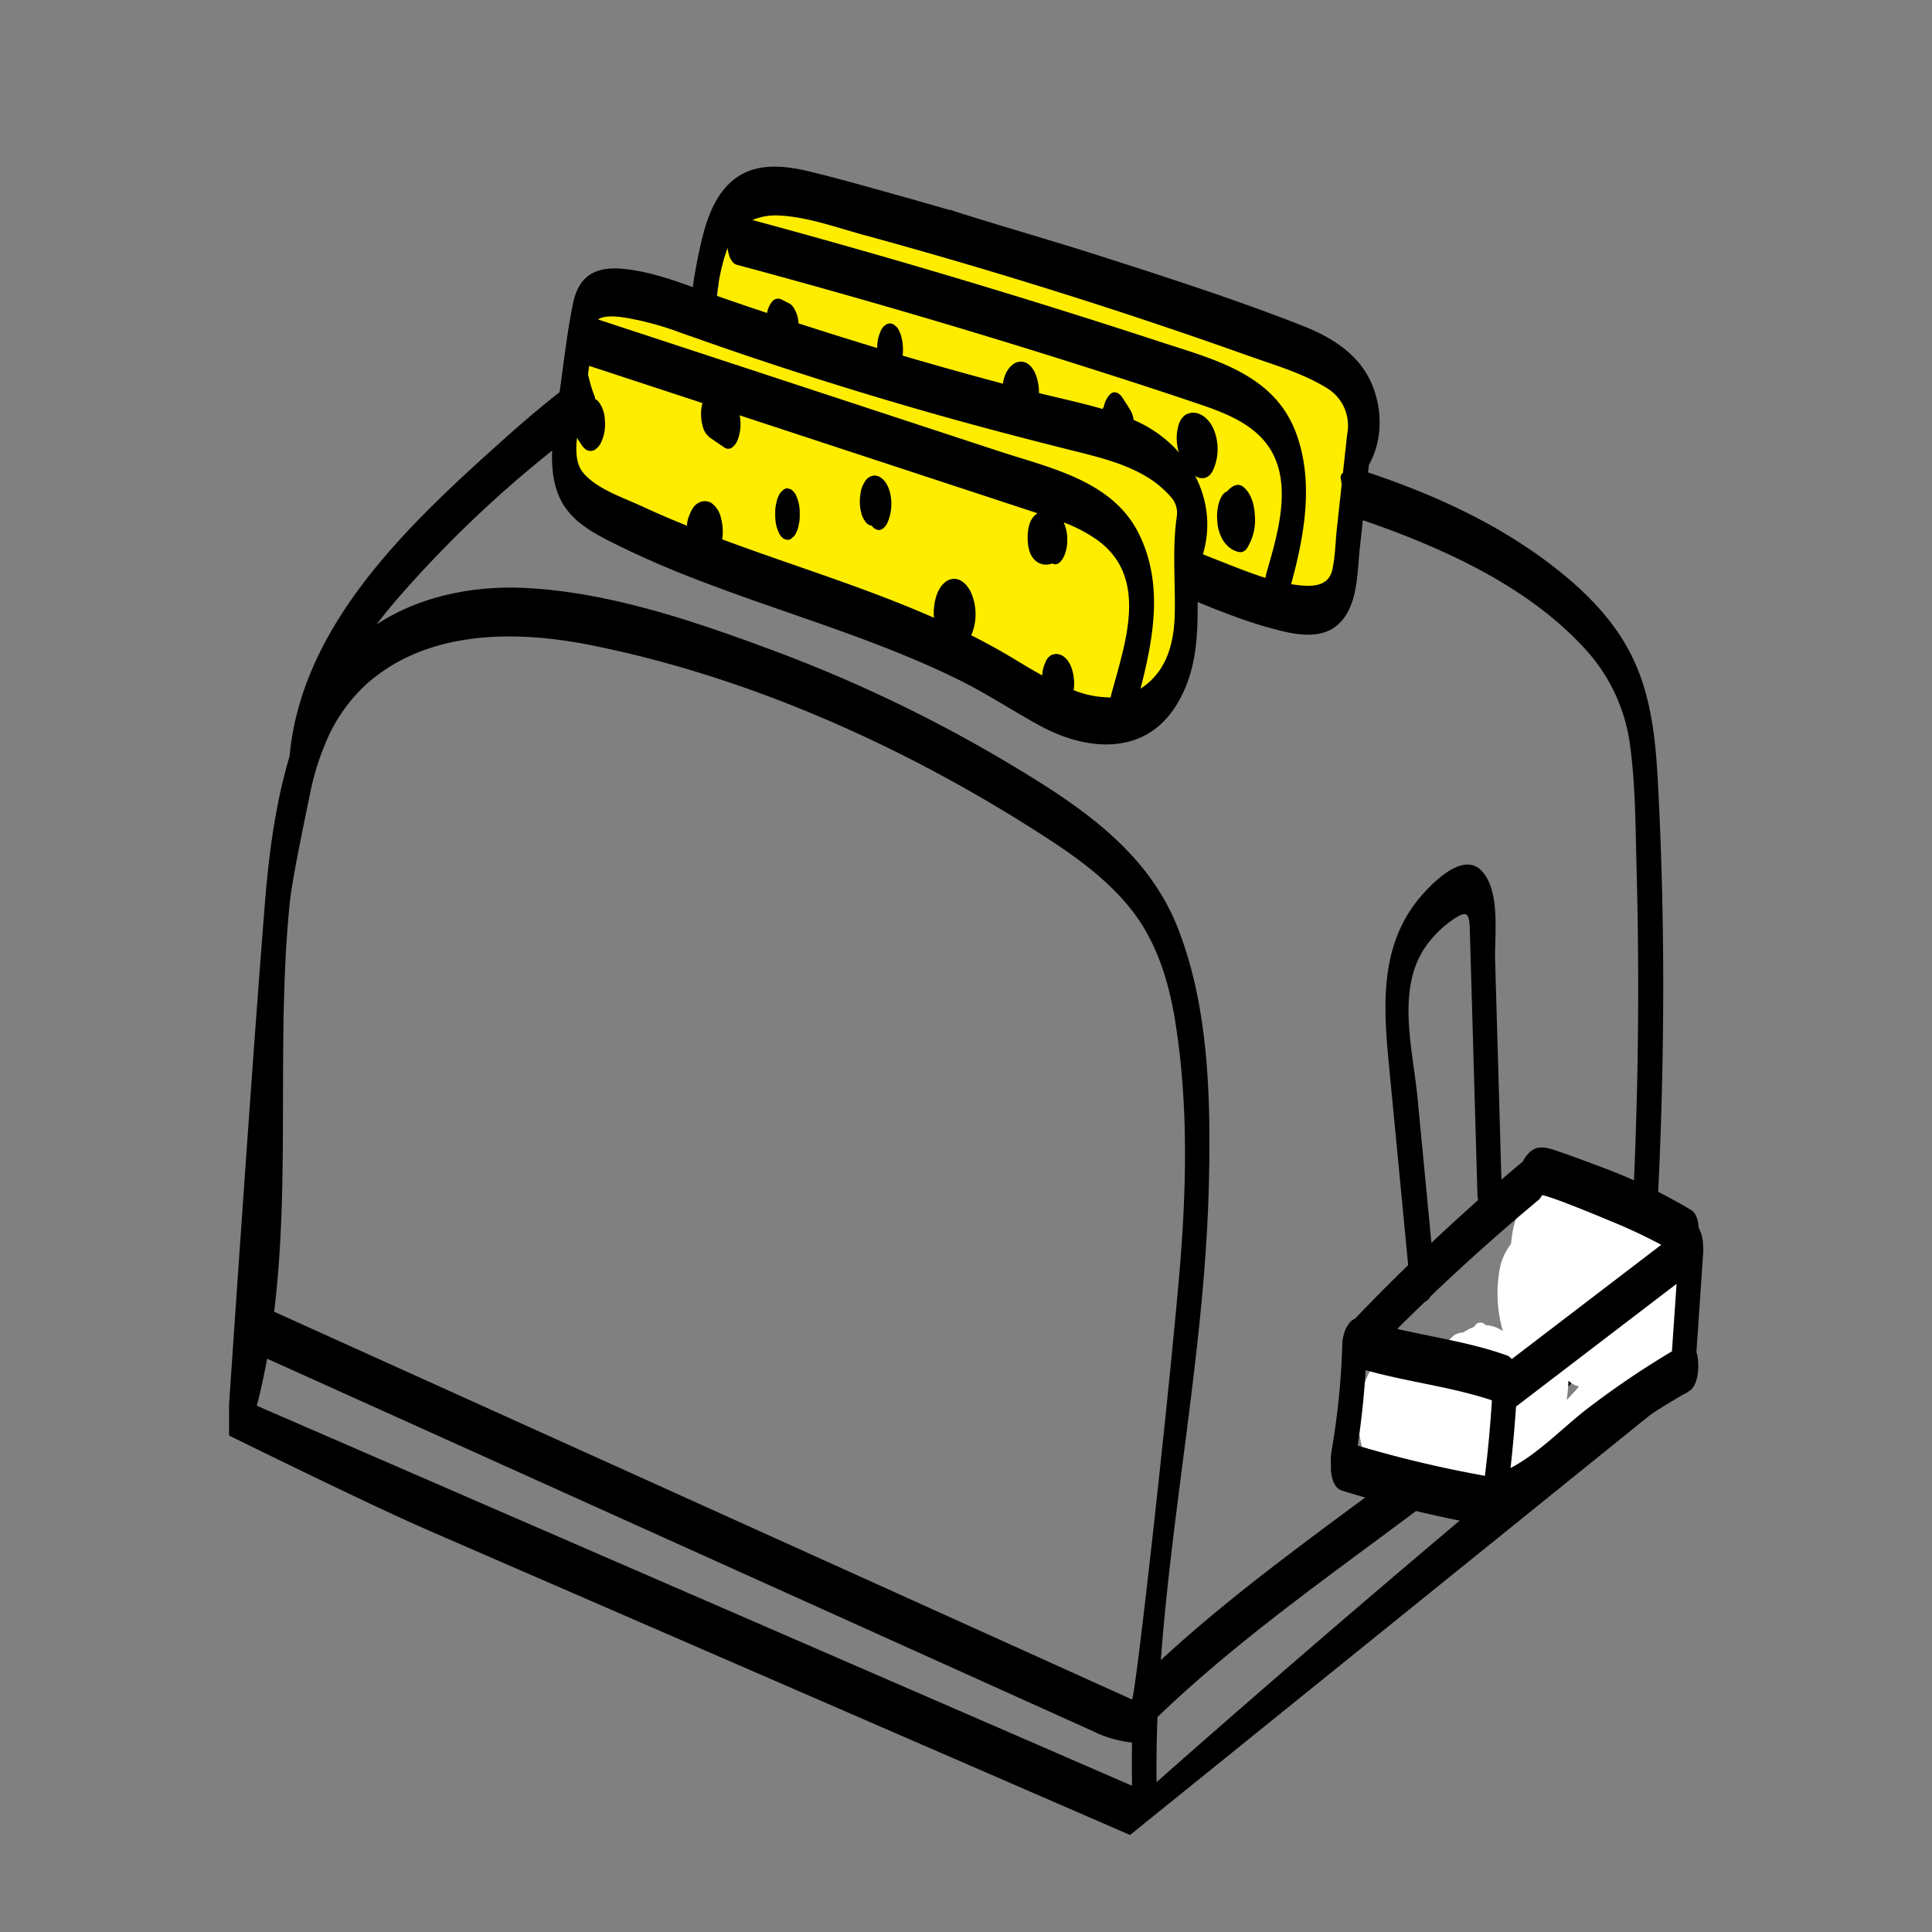
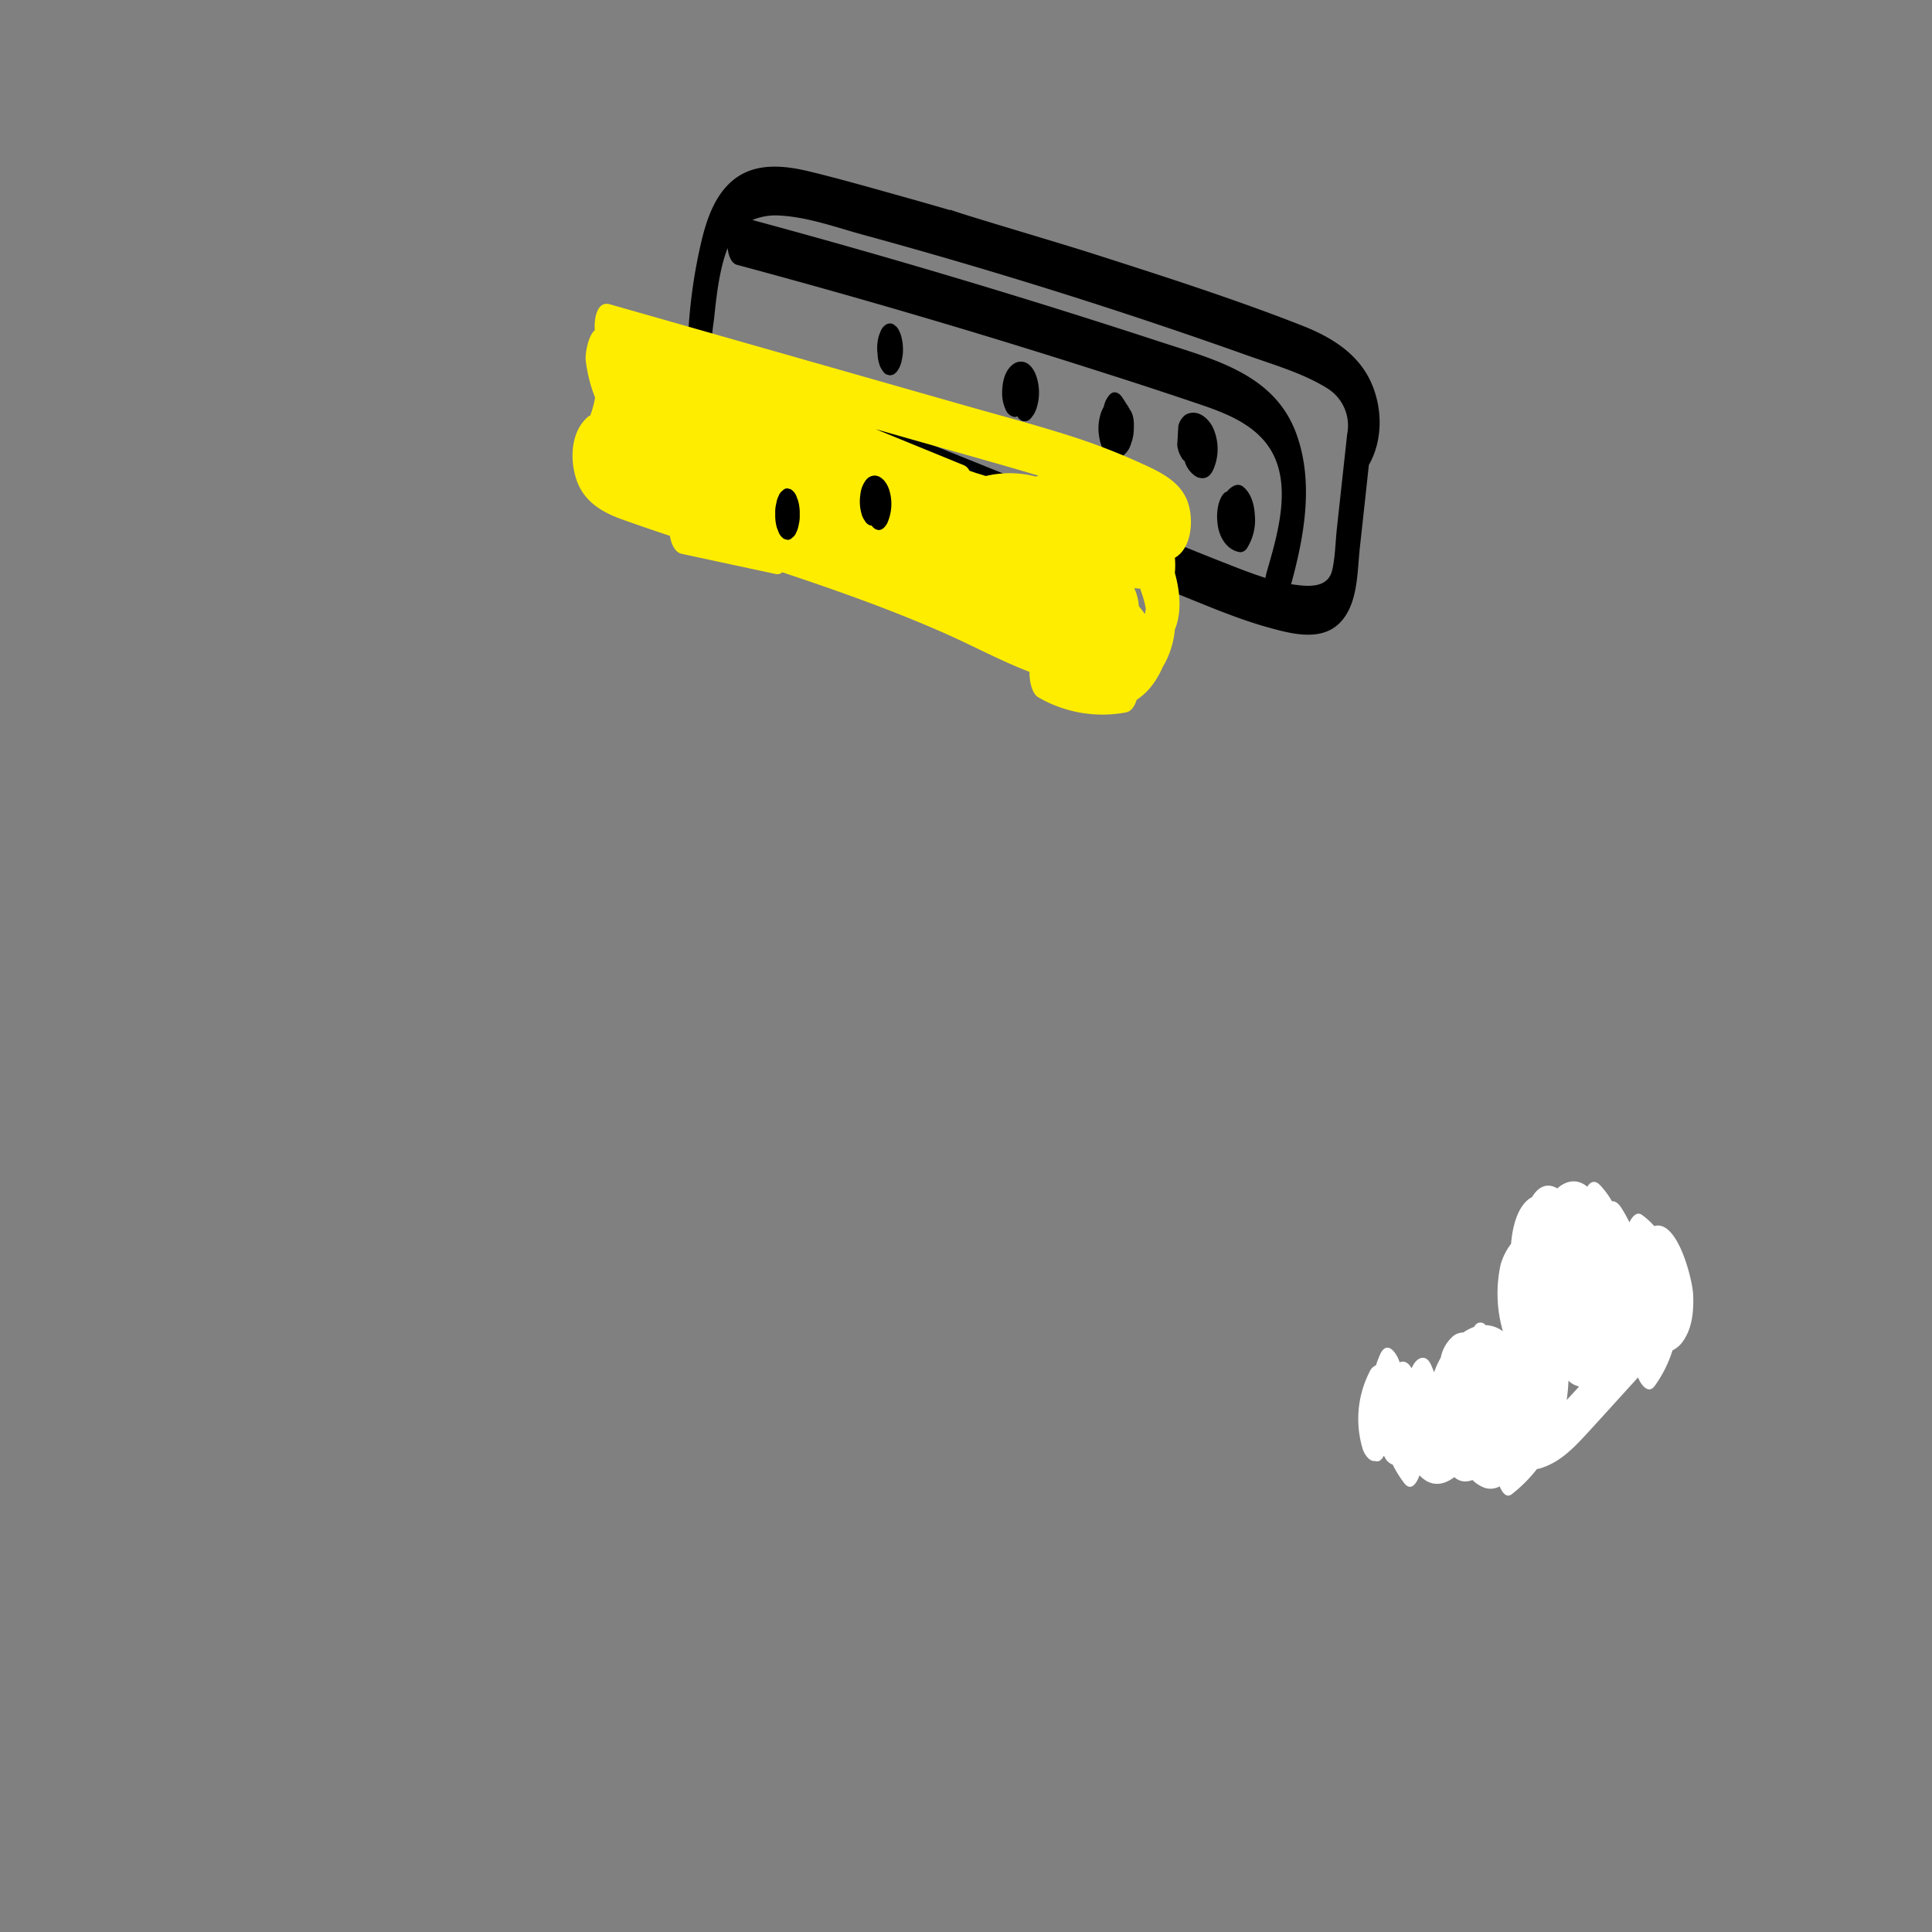
<svg xmlns="http://www.w3.org/2000/svg" viewBox="0 0 512 512">
  <rect x="0" y="0" width="512" height="512" fill="#808080" stroke="none" />
  <defs>
    <style>.cls-1{fill:#fff;}.cls-2{fill:#ffed00;}</style>
  </defs>
  <g id="Layer_18" data-name="Layer 18">
-     <path d="M299.47,486.29,113.65,405.61c-16.36-7.11-52.94-25.18-52.94-25.18v-8.25s5.94-88.32,9.35-131c1-13.07,2.68-27.44,6.67-40.72,3.21-35.11,31.83-61.73,56.92-84.18,14.58-13,30.4-25.81,49.61-31.07,20.92-5.73,42.18-.93,62.29,5.66,20.44,6.71,40.42,14,61.31,19.29,19.13,4.82,38.44,9.14,57.14,15.53,18.46,6.3,36.41,14.81,51.41,27.47,7.27,6.14,13.76,13.4,17.72,22.14,4.5,9.92,5.62,20.74,6.2,31.49,2.79,51.58,1.39,103.5-2.94,155l.31-.25c2.25-1.84,3.81,3.29,4,4.54.43,2.76,0,6.14-2.27,8m-4.72-143.8c-.29-10.76-.26-21.73-1.68-32.42a46.62,46.62,0,0,0-12.39-26.34c-12.48-13.52-29.84-22.63-46.74-29.34-34.95-13.88-72.68-19-108.13-31.43-19.35-6.79-39-14.67-59.8-15.14-19.88-.45-37.31,7.6-52.92,19.36a310.35,310.35,0,0,0-45.42,42.21c-2.36,2.68-4.68,5.47-6.88,8.34,11.45-7.59,26-10.43,39.81-9.69,22.42,1.2,45.1,9,66,16.8a381.06,381.06,0,0,1,62.65,30.2c18.1,10.86,35.93,22.73,43.94,43.14,8.25,21,8.73,45.36,8.22,67.62-1,42.39-9.59,84.18-12.74,126.36,39.66-36.67,88.76-62.5,124.14-103.86Q435.14,283.17,433.71,230.19Zm-127.21,242q60.56-53.45,122.92-104.77c0-.76,0-1.45.08-2q.6-6.62,1.1-13.23c-36.26,39.9-85.11,65.51-123.85,102.75C306.53,460.73,306.43,466.46,306.5,472.22ZM312.41,339c2-22.53,2.65-45.6-.91-68-1.66-10.5-4.79-21-11.37-29.53-6.27-8.11-14.62-14.15-23.15-19.68-36.34-23.55-78.18-42.46-120.82-50.9C136.44,167,113.5,167,97.45,181A43.55,43.55,0,0,0,86,197.58a68.12,68.12,0,0,0-3.83,12.73c-1.51,7.38-4.79,22.93-5.39,29-3.61,35.93.23,72.59-4.13,108.31L300,450.38C300.93,449.47,309.26,374.94,312.41,339Zm-22.06,120.1L70.79,360.06c-.76,4.17-1.66,8.33-2.73,12.47l180.47,78.36L300,473.24q-.09-5.73,0-11.44H300A32.17,32.17,0,0,1,290.35,459.14Z" />
    <g id="Layer_19" data-name="Layer 19">
      <g id="Layer_23" data-name="Layer 23">
        <path class="cls-1" d="M362.94,363.57a3.17,3.17,0,0,1,1.7-1.75c.31-.94.66-1.87,1.06-2.78,1.79-4.09,4.41-.66,5.22,2,1.08-.53,2.32,0,3.14,1.56v0c.18-.32.35-.65.54-1,1.27-2.07,3.38-2.64,4.6,0,.31.68.59,1.38.85,2.08.14-.4.28-.8.44-1.18a22.21,22.21,0,0,1,1.32-2.69,10.09,10.09,0,0,1,3.38-5.8,4.51,4.51,0,0,1,2.6-.89,11.88,11.88,0,0,1,2.85-1.47l.18-.25a1.71,1.71,0,0,1,2.87-.23,8.4,8.4,0,0,1,4.59,1.62,35.94,35.94,0,0,1-.6-17.66,16.21,16.21,0,0,1,2.77-5.5c.32-4.1,1.48-9.16,4.42-11.63a6.59,6.59,0,0,1,1.15-.77c1.45-2.48,3.77-4,6.68-2.29,2.21-2,5.22-2.72,7.87-.5l.07.06c.81-1.31,2-1.91,3.45-.36a21.78,21.78,0,0,1,3.1,4.22c.76-.09,1.6.37,2.45,1.69a36.76,36.76,0,0,1,2.17,3.87c.65-1.34,1.89-2.95,3.27-2a19.47,19.47,0,0,1,3.31,3c6.23-1.82,10.15,14.29,10.31,18.15.18,4.1-.17,8.66-2.54,12.15a7.42,7.42,0,0,1-2.93,2.65,33,33,0,0,1-4.7,9.4c-1.77,2.47-3.86-.61-4.42-2.25-4.57,5-9.13,10.08-13.73,15.08-3.56,3.86-7.26,7.65-12.46,9.09a2.56,2.56,0,0,1-.59.09,38.1,38.1,0,0,1-6.68,6.69c-1.44,1.13-2.54-.45-3.22-2.07a5,5,0,0,1-4.64.11,9,9,0,0,1-2.57-1.79,5.68,5.68,0,0,1-1.42.35,4.15,4.15,0,0,1-3.37-1.12h0c-3.8,2.84-6.91,2-9.24-.47-.85,2.31-2.32,4.35-4.11,2a30.71,30.71,0,0,1-3-4.84,3.61,3.61,0,0,1-2-1.78c-.13-.2-.23-.4-.35-.59-.68,1.39-1.54,1.72-2.38,1.4-1.44.26-2.87-1.93-3.23-3.21A27.48,27.48,0,0,1,362.94,363.57Zm55.44,4c0-.06,0-.12,0-.17a5.52,5.52,0,0,1-2.72-1.51,43.29,43.29,0,0,1-.48,5.12C416.24,369.9,417.3,368.74,418.38,367.56Z" />
      </g>
-       <path d="M352.9,384.42a200,200,0,0,0,2.82-28.06c0-1.33.48-4,1.66-5.39a3.36,3.36,0,0,1,1.69-1.48q6.92-7.25,14.11-14.22-2.54-26.43-5.08-52.86c-1.55-16.18-2.6-32.54,9-45.51,3.24-3.59,10.91-11.25,15.66-6,4.95,5.46,3.27,16.86,3.46,23.5q.84,29.12,1.67,58.22c1.89-1.62,3.78-3.22,5.68-4.82.09-.16.16-.33.25-.48,2.06-3.35,4.21-3.84,7.89-2.62,4,1.34,8,2.83,12,4.33a143.48,143.48,0,0,1,24.52,11.68c1.22.75,1.82,2.61,1.94,4.68a9.81,9.81,0,0,1,1.15,4.65,12.6,12.6,0,0,1,.05,1.88l-1.8,26.32c1,3.32.54,9-1.93,10.41l-.29.18a2.36,2.36,0,0,1-1,.57A220.75,220.75,0,0,0,420.45,387c-6.66,5.29-12.84,11.91-20.67,15.48a.83.83,0,0,1-.08.12c-.63,1.47-1.59,2.42-2.82,2.21a308,308,0,0,1-41.3-9.81c-2.14-.67-3-3.75-2.86-6.75A16.19,16.19,0,0,1,352.9,384.42Zm38.64-67.7q-.68-23.67-1.36-47.35-.33-11.34-.65-22.69c-.14-4.82-.64-5.75-5.08-2.56a28.8,28.8,0,0,0-6.54,6.59c-8,11.31-3.49,27.38-2.26,40.16l3.69,38.5q6.11-5.76,12.37-11.32A7.81,7.81,0,0,1,391.54,316.72Zm29.08,56.62a234.87,234.87,0,0,1,22.46-15.22l1.23-17.89-42.54,32.52q-.56,8.16-1.46,16.3C407.82,385.11,414,378.46,420.62,373.34Zm-21.18-14.1a2.52,2.52,0,0,1,1.17.94l39.63-30.29a135.32,135.32,0,0,0-12.95-6.1c-1.65-.68-15.4-6.48-18.62-7.08a3.83,3.83,0,0,1-.92,1.28Q393,330.26,379.09,343.56a3.25,3.25,0,0,1-1.51,1.47c-2.45,2.37-4.89,4.73-7.3,7.14C380,354.44,390,355.83,399.44,359.24Zm-5.92,31.86q1.23-10,1.85-20c-10.89-3.63-22.42-4.87-33.46-8q-.6,10.05-2.11,20A307.16,307.16,0,0,0,393.52,391.1Z" />
    </g>
    <g id="Layer_20" data-name="Layer 20">
      <g id="Layer_24" data-name="Layer 24">
-         <path class="cls-2" d="M190.47,75.55c-.73-3.65-.31-8.3,2.34-10.78a5,5,0,0,1,5.29-1,15.73,15.73,0,0,1,3-10.85,2,2,0,0,1,2.5-.65h0a3.07,3.07,0,0,1,.76.12l3.38,1.06a1.72,1.72,0,0,1,1.54-.62,2,2,0,0,1,2.09-1.13,167.36,167.36,0,0,1,16.72,4.48Q239.2,59,250,62.76q9.66,3,19.23,6.3a2.1,2.1,0,0,1,1.65,0q6.13,2.41,12.3,4.79a2.31,2.31,0,0,1,2.73-.88c2.55.86,5.09,1.76,7.61,2.68.51-1.3,1.34-2.09,2.55-1.83A93.42,93.42,0,0,1,334,91.41a5.14,5.14,0,0,1,4,1.2,6,6,0,0,1,1.75.75,6.65,6.65,0,0,1,2.69-.08,1.53,1.53,0,0,1,1.74-.3,2.08,2.08,0,0,1,2.19-.22,17,17,0,0,1,8.34,7c.31.3.61.63.91,1,4.62,5.46,6.33,13.51,3.51,20.22a10.2,10.2,0,0,1-3.64,4.66c-.08.27-.15.53-.24.79.92,5.2,1.34,11-.27,15.55a36,36,0,0,1,1.12,5.8c.8,7.59-3.39,14.67-11.45,10.66a20.47,20.47,0,0,1-2.64-1.58c-1.41,1.67-3.28,2.28-5.74.68a9.69,9.69,0,0,1-2.9-3.15,30.67,30.67,0,0,1-8.06-3.91,50.89,50.89,0,0,1-12.45-5.9c-5.25-3.47-11.81-8.23-12.85-14.86a14.84,14.84,0,0,1,.55-6.93q-.24-.65-.45-1.29l-4.66-1.47a2.25,2.25,0,0,1-1.92.17q-19.15-6.23-38-13.31-10.44-3.19-20.92-6.21a3.12,3.12,0,0,1-1.84-2.11c-1.62-.58-2.44-3.09-2.5-5.72A98.45,98.45,0,0,1,214,87.35c-2.23-.76-4.47-1.51-6.69-2.28-.2.34-.4.68-.62,1-5.08,7.25-13.91,3.91-16.16-3.72A16.2,16.2,0,0,1,190.47,75.55Z" />
-       </g>
+         </g>
      <path d="M289.94,67.32c18.5,5.93,37.14,11.9,55.22,19,7.3,2.88,14.22,7,17.82,14.23,3.4,6.87,3.66,15.68-.09,22.43l-.12.17q-1.2,11.1-2.42,22.21c-.69,6.42-.44,14.91-5.39,19.8s-12.76,2.8-18.68,1.17c-7.71-2.13-15.09-5.25-22.48-8.23L212.58,117.23c-7.59-3.07-16.81-5.39-23.62-10-6.09-4.13-6.92-11.6-6.58-18.4a137.4,137.4,0,0,1,3.47-24.73c1.42-6,3.64-12.62,8.69-16.57,5.67-4.43,13-3.73,19.59-2.18,8.3,2,16.52,4.36,24.73,6.65q6.55,1.84,13.1,3.74a2.1,2.1,0,0,1-.13-.26,1.18,1.18,0,0,0,.25.19C256.48,57.27,279.82,64.08,289.94,67.32Zm54.8,87.83c3.74.33,7.44-.06,8.35-4.21.77-3.52.81-7.35,1.2-10.92l2.7-24.75a3,3,0,0,1,.06-.4,11.62,11.62,0,0,0-4.93-11.72c-.71-.47-1.39-.87-2-1.2-6.11-3.43-13.11-5.46-19.67-7.8q-20.1-7.16-40.41-13.7-20.78-6.69-41.74-12.74-9.78-2.82-19.6-5.5c-7-1.92-14.46-4.63-21.78-5.07a16.26,16.26,0,0,0-7.53,1.16Q253.76,73,307.26,90.52c14.4,4.73,30.36,8.51,36.21,24.23,4.77,12.84,2.24,27.13-1.31,40.07Q343.45,155,344.74,155.15Zm-154-60.47c1.84,1.64,4.83,2.42,7.06,3.32q11,4.48,22.08,8.92l81,32.71c7.78,3.15,15.54,6.35,23.35,9.42,3.6,1.41,7.34,2.91,11.14,4.1a11.17,11.17,0,0,1,.33-1.58c3.21-11.09,7.71-26.07-1.44-35.59-4.86-5.06-11.9-7.34-18.38-9.53q-11.64-3.92-23.36-7.65Q244.23,83.31,195.3,70.18c-1.4-.37-2.23-2.25-2.48-4.44-2.17,5.71-2.89,12.2-3.53,18.23C188.9,87.6,187.7,92,190.69,94.68Z" />
      <path d="M323,133.34c.27-.9.93-2.57,1.94-3l.15,0c1.14-1.39,2.9-2.59,4.45-1.27,2.09,1.76,2.86,4.77,3,7.38a14,14,0,0,1-2.18,9,2.2,2.2,0,0,1-1.64.89c-3.78-.48-5.84-4.39-6.09-7.9A13.63,13.63,0,0,1,323,133.34Z" />
-       <path d="M312.27,112.9a5,5,0,0,1,1.94-3c3-1.63,5.94.77,7.21,3.38a13.58,13.58,0,0,1,.71,9.55c-.5,1.59-1.22,3.57-3.08,3.87a3.52,3.52,0,0,1-2-.37,7,7,0,0,1-3.1-4.13,3.8,3.8,0,0,1-.48-.42,7.76,7.76,0,0,1-1.49-3.89A11.78,11.78,0,0,1,312.27,112.9Z" />
+       <path d="M312.27,112.9a5,5,0,0,1,1.94-3c3-1.63,5.94.77,7.21,3.38a13.58,13.58,0,0,1,.71,9.55c-.5,1.59-1.22,3.57-3.08,3.87a3.52,3.52,0,0,1-2-.37,7,7,0,0,1-3.1-4.13,3.8,3.8,0,0,1-.48-.42,7.76,7.76,0,0,1-1.49-3.89Z" />
      <path d="M291.57,110.08a9.32,9.32,0,0,1,.95-2.3,7,7,0,0,1,.67-1.91c.45-.8,1.2-2,2.3-1.9s1.72,1,2.29,1.9l.85,1.34a6.79,6.79,0,0,1,.61,1l.32.51c1,1.52,1,3.74.89,5.46a10.27,10.27,0,0,1-.68,3.28,6.12,6.12,0,0,1-2.51,3.57,1.87,1.87,0,0,1-2.2-.37,3.58,3.58,0,0,1-2.26-1.06c-1-1-1.35-2.84-1.56-4.18A13,13,0,0,1,291.57,110.08Z" />
      <path d="M268.66,96.41a3.35,3.35,0,0,1,3.55-.12c1.92,1.22,2.68,3.7,3,5.82a13.72,13.72,0,0,1-.4,5.7,7.26,7.26,0,0,1-1.6,3,2.05,2.05,0,0,1-2.5.65,3.13,3.13,0,0,1-1.13-1.13,1.33,1.33,0,0,1-.75.16,3,3,0,0,1-2.3-1.9,10.27,10.27,0,0,1-.95-4.6C265.62,101.25,266.23,98.08,268.66,96.41Z" />
      <path d="M232.46,92.37v-.14A12.08,12.08,0,0,1,232.9,89l.51-1.32A3.75,3.75,0,0,1,234.84,86a2,2,0,0,1,1.06-.28,2.2,2.2,0,0,1,.93.26s.77.63.8.67l0,0a4.38,4.38,0,0,1,.69,1.09,14.31,14.31,0,0,1,.52,1.34s0,0,0,.06c.08.27.29,1.31.34,1.59v.06a16.06,16.06,0,0,1,.12,1.83,11.19,11.19,0,0,1-.13,1.83.13.13,0,0,1,0,.06c-.11.52-.21,1-.32,1.55v0a7,7,0,0,1-1.24,2.5l0,0c0,.05-.74.64-.79.67a.05.05,0,0,0,0,0s-.83.24-.89.24h-.1l-.87-.23h0l-.06,0a2.73,2.73,0,0,1-1.1-1.16,4.81,4.81,0,0,1-.84-1.82,9.06,9.06,0,0,1-.39-2.42A10.74,10.74,0,0,1,232.46,92.37Z" />
-       <path d="M203.07,83.92l.33-1.56A6.62,6.62,0,0,1,204.56,80a2,2,0,0,1,2.51-.65l2.16,1.1c1,.52,1.64,2,2,3a8.6,8.6,0,0,1,.38,2.41,9.44,9.44,0,0,1-.06,2.6L211.18,90A6.4,6.4,0,0,1,210,92.36a2,2,0,0,1-2.5.66l-2.17-1.11a5.06,5.06,0,0,1-1.94-3,9.06,9.06,0,0,1-.39-2.42A10.2,10.2,0,0,1,203.07,83.92Z" />
    </g>
    <g id="Layer_21" data-name="Layer 21">
      <g id="Layer_22" data-name="Layer 22">
        <path class="cls-2" d="M155.58,110.68a3.82,3.82,0,0,1,.86-.61,29,29,0,0,0,1.27-4.68,39.51,39.51,0,0,1-2.49-9.9c-.19-1.87.72-6.71,2.4-7.94-.24-3.72.83-7.82,4-6.91l94.92,27.05c8,2.28,16.12,4.42,24.11,6.91a2.85,2.85,0,0,1,.46.12l.58.2A169.48,169.48,0,0,1,301,122.14c5.34,2.43,11.62,4.91,13.75,10.85,1.61,4.49,1.21,12.18-3.4,14.83a20.2,20.2,0,0,1,0,4c1.35,4.84,1.9,10.42,0,15a23.31,23.31,0,0,1-3.25,10,23.38,23.38,0,0,1-2.29,4.12,17.05,17.05,0,0,1-4.6,4.54c-.51,1.72-1.44,3.06-2.84,3.32a33.83,33.83,0,0,1-23.19-4c-1.58-.89-2.39-3.89-2.35-6.75-.78-.3-1.56-.6-2.33-.92-6.81-2.81-13.33-6.29-20.07-9.27-14-6.2-28.5-11.33-43-16.16l-.13-.05a1.8,1.8,0,0,1-1.69.48l-24.95-5.36c-1.7-.36-2.73-2.4-3.13-4.76-4.29-1.43-8.58-2.89-12.83-4.42-5.57-2-10.3-5-12.08-10.93C151,121.52,151.35,114.49,155.58,110.68Zm82.59,4.79-6.11-1.74,23.43,9.58a3,3,0,0,1,1.41,1.43l2,.69c.79.22,1.56.46,2.34.72a27.43,27.43,0,0,1,13.29.15c.21-.1.44-.17.66-.25C262.88,122.38,250.5,119,238.17,115.47Zm62.41,40.39a13.11,13.11,0,0,1,1.22,4.8c.57.67,1.11,1.36,1.62,2.09.07-.46.15-.92.24-1.37a24.45,24.45,0,0,0-1.17-4.38,8.14,8.14,0,0,1-.29-1A15,15,0,0,1,300.58,155.86Z" />
      </g>
-       <path d="M147.87,106.87c1.32-8.79,2.21-17.79,4-26.49,1.67-8.08,6.81-10,14.52-9,8.3,1.06,16.2,4.44,24,7.17q26.28,9.15,53,16.91,15.24,4.41,30.61,8.37c8.67,2.23,17.74,3.85,26,7.27,15.47,6.38,24.59,23.18,17.51,39.23a3,3,0,0,1-.2.4c-.09,12.3,1.37,24.68-5.4,35.89-8.3,13.74-23.77,12.56-36.39,5.66-7.09-3.87-13.79-8.32-21-11.91-7.48-3.72-15.2-6.94-23-9.92-15.41-5.88-31.17-10.79-46.56-16.74a248,248,0,0,1-23-10.08c-6.46-3.27-12.32-6.75-14.54-14.08S146.74,114.35,147.87,106.87Zm154.38,75.64a17.25,17.25,0,0,0,3.43-2.86c4.34-4.62,5.53-11.07,5.65-17.19.17-8.58-.7-17,.53-25.58v0a6.22,6.22,0,0,0-1.32-4.9,27.05,27.05,0,0,0-5.65-5c-5.7-3.72-12.42-5.52-19-7.16-14.17-3.54-28.29-7.23-42.33-11.28q-21.67-6.24-43.07-13.41c-6.66-2.22-13.27-4.55-19.89-6.87a80.13,80.13,0,0,0-11.52-3.42c-2.32-.45-8.12-1.87-10.59-.18l106.2,34.9c13.79,4.53,30.41,7.86,37.29,22.23C308.27,154.83,305.72,169,302.25,182.51ZM154.49,125.2c3.47,4.31,10.69,6.68,15.56,8.94,3.95,1.84,8,3.55,12,5.18a7.61,7.61,0,0,1,.43-2.25c.57-1.49,1.27-3.26,2.87-3.93a3.41,3.41,0,0,1,3.11.11,6.49,6.49,0,0,1,2.61,4.05,13.76,13.76,0,0,1,.35,5.42l0,.22c18.64,6.95,37.86,12.74,56.08,20.77a15.63,15.63,0,0,1,.58-5.59c.62-2.1,2.27-4.72,4.77-4.72,2.06,0,3.55,1.77,4.39,3.44a14.27,14.27,0,0,1,.58,10.4,10.23,10.23,0,0,1-.44,1.11q4.5,2.27,8.88,4.8c2.95,1.72,6.34,3.86,9.94,5.84a9.66,9.66,0,0,1,.42-2.39l.51-1.31a3.8,3.8,0,0,1,1.44-1.68,3.61,3.61,0,0,1,1.53-.3,3.88,3.88,0,0,1,1.54.5c1.84,1.22,2.59,3.45,2.89,5.54a12.49,12.49,0,0,1,0,3.56,26.61,26.61,0,0,0,9.81,1.92c.07-.4.15-.77.24-1.09,3.57-13.28,9.89-30.49-3.55-40.46a39.17,39.17,0,0,0-9.14-4.83,10.48,10.48,0,0,1,.94,4.58,10.1,10.1,0,0,1-.95,4.59c-.46.81-1.2,2-2.3,1.91a2.19,2.19,0,0,1-.74-.21,4.25,4.25,0,0,1-4.89-1.22c-1.31-1.38-1.61-3.82-1.61-5.61s.3-4.23,1.61-5.62a5.49,5.49,0,0,1,1-.85l-1.54-.51-23.63-7.77L196,110.06a11.67,11.67,0,0,1-.44,6.33,4.7,4.7,0,0,1-1.3,2,1.78,1.78,0,0,1-2.12.33L188.18,116a5.31,5.31,0,0,1-1.94-3,12,12,0,0,1-.33-5c.07-.38.14-.78.23-1.19l-30-9.85-1,7a1.82,1.82,0,0,1,1,.75l.48.72h0a2.86,2.86,0,0,1,2.05,1.08,8.48,8.48,0,0,1,1.63,5,11.14,11.14,0,0,1-1,5.72,4.55,4.55,0,0,1-1.72,2,2.29,2.29,0,0,1-2.17,0,2.71,2.71,0,0,1-.72-.62,1.92,1.92,0,0,1-.34-.36l-1.43-2.17C152.51,119.58,152.68,123,154.49,125.2Z" />
      <path d="M228,131.09a7.65,7.65,0,0,1,1.49-3.88,3,3,0,0,1,2.31-1.18,2.94,2.94,0,0,1,1.64.56,4.92,4.92,0,0,1,1,.92,7.6,7.6,0,0,1,1.31,2.64,12.48,12.48,0,0,1-.58,8.41c-.38.84-1.26,1.91-2.29,1.91a2.47,2.47,0,0,1-1.86-1.18,1.8,1.8,0,0,1-.77-.2,2.76,2.76,0,0,1-1.11-1.16,5.09,5.09,0,0,1-.84-1.83A11.94,11.94,0,0,1,228,131.09Z" />
      <path d="M205.72,133.42a6.87,6.87,0,0,1,.67-2.1,2.9,2.9,0,0,1,1.05-1.34,1.62,1.62,0,0,1,1.25-.56l.86.23a3.89,3.89,0,0,1,1.44,1.67l.5,1.32a11.75,11.75,0,0,1,.45,3.28v.65a9.17,9.17,0,0,1-.28,2.51,7,7,0,0,1-.67,2.09,2.92,2.92,0,0,1-1.05,1.34,1.58,1.58,0,0,1-1.25.56l-.87-.23a3.75,3.75,0,0,1-1.43-1.67l-.51-1.31a11.81,11.81,0,0,1-.44-3.29v-.65A8.73,8.73,0,0,1,205.72,133.42Z" />
    </g>
  </g>
</svg>